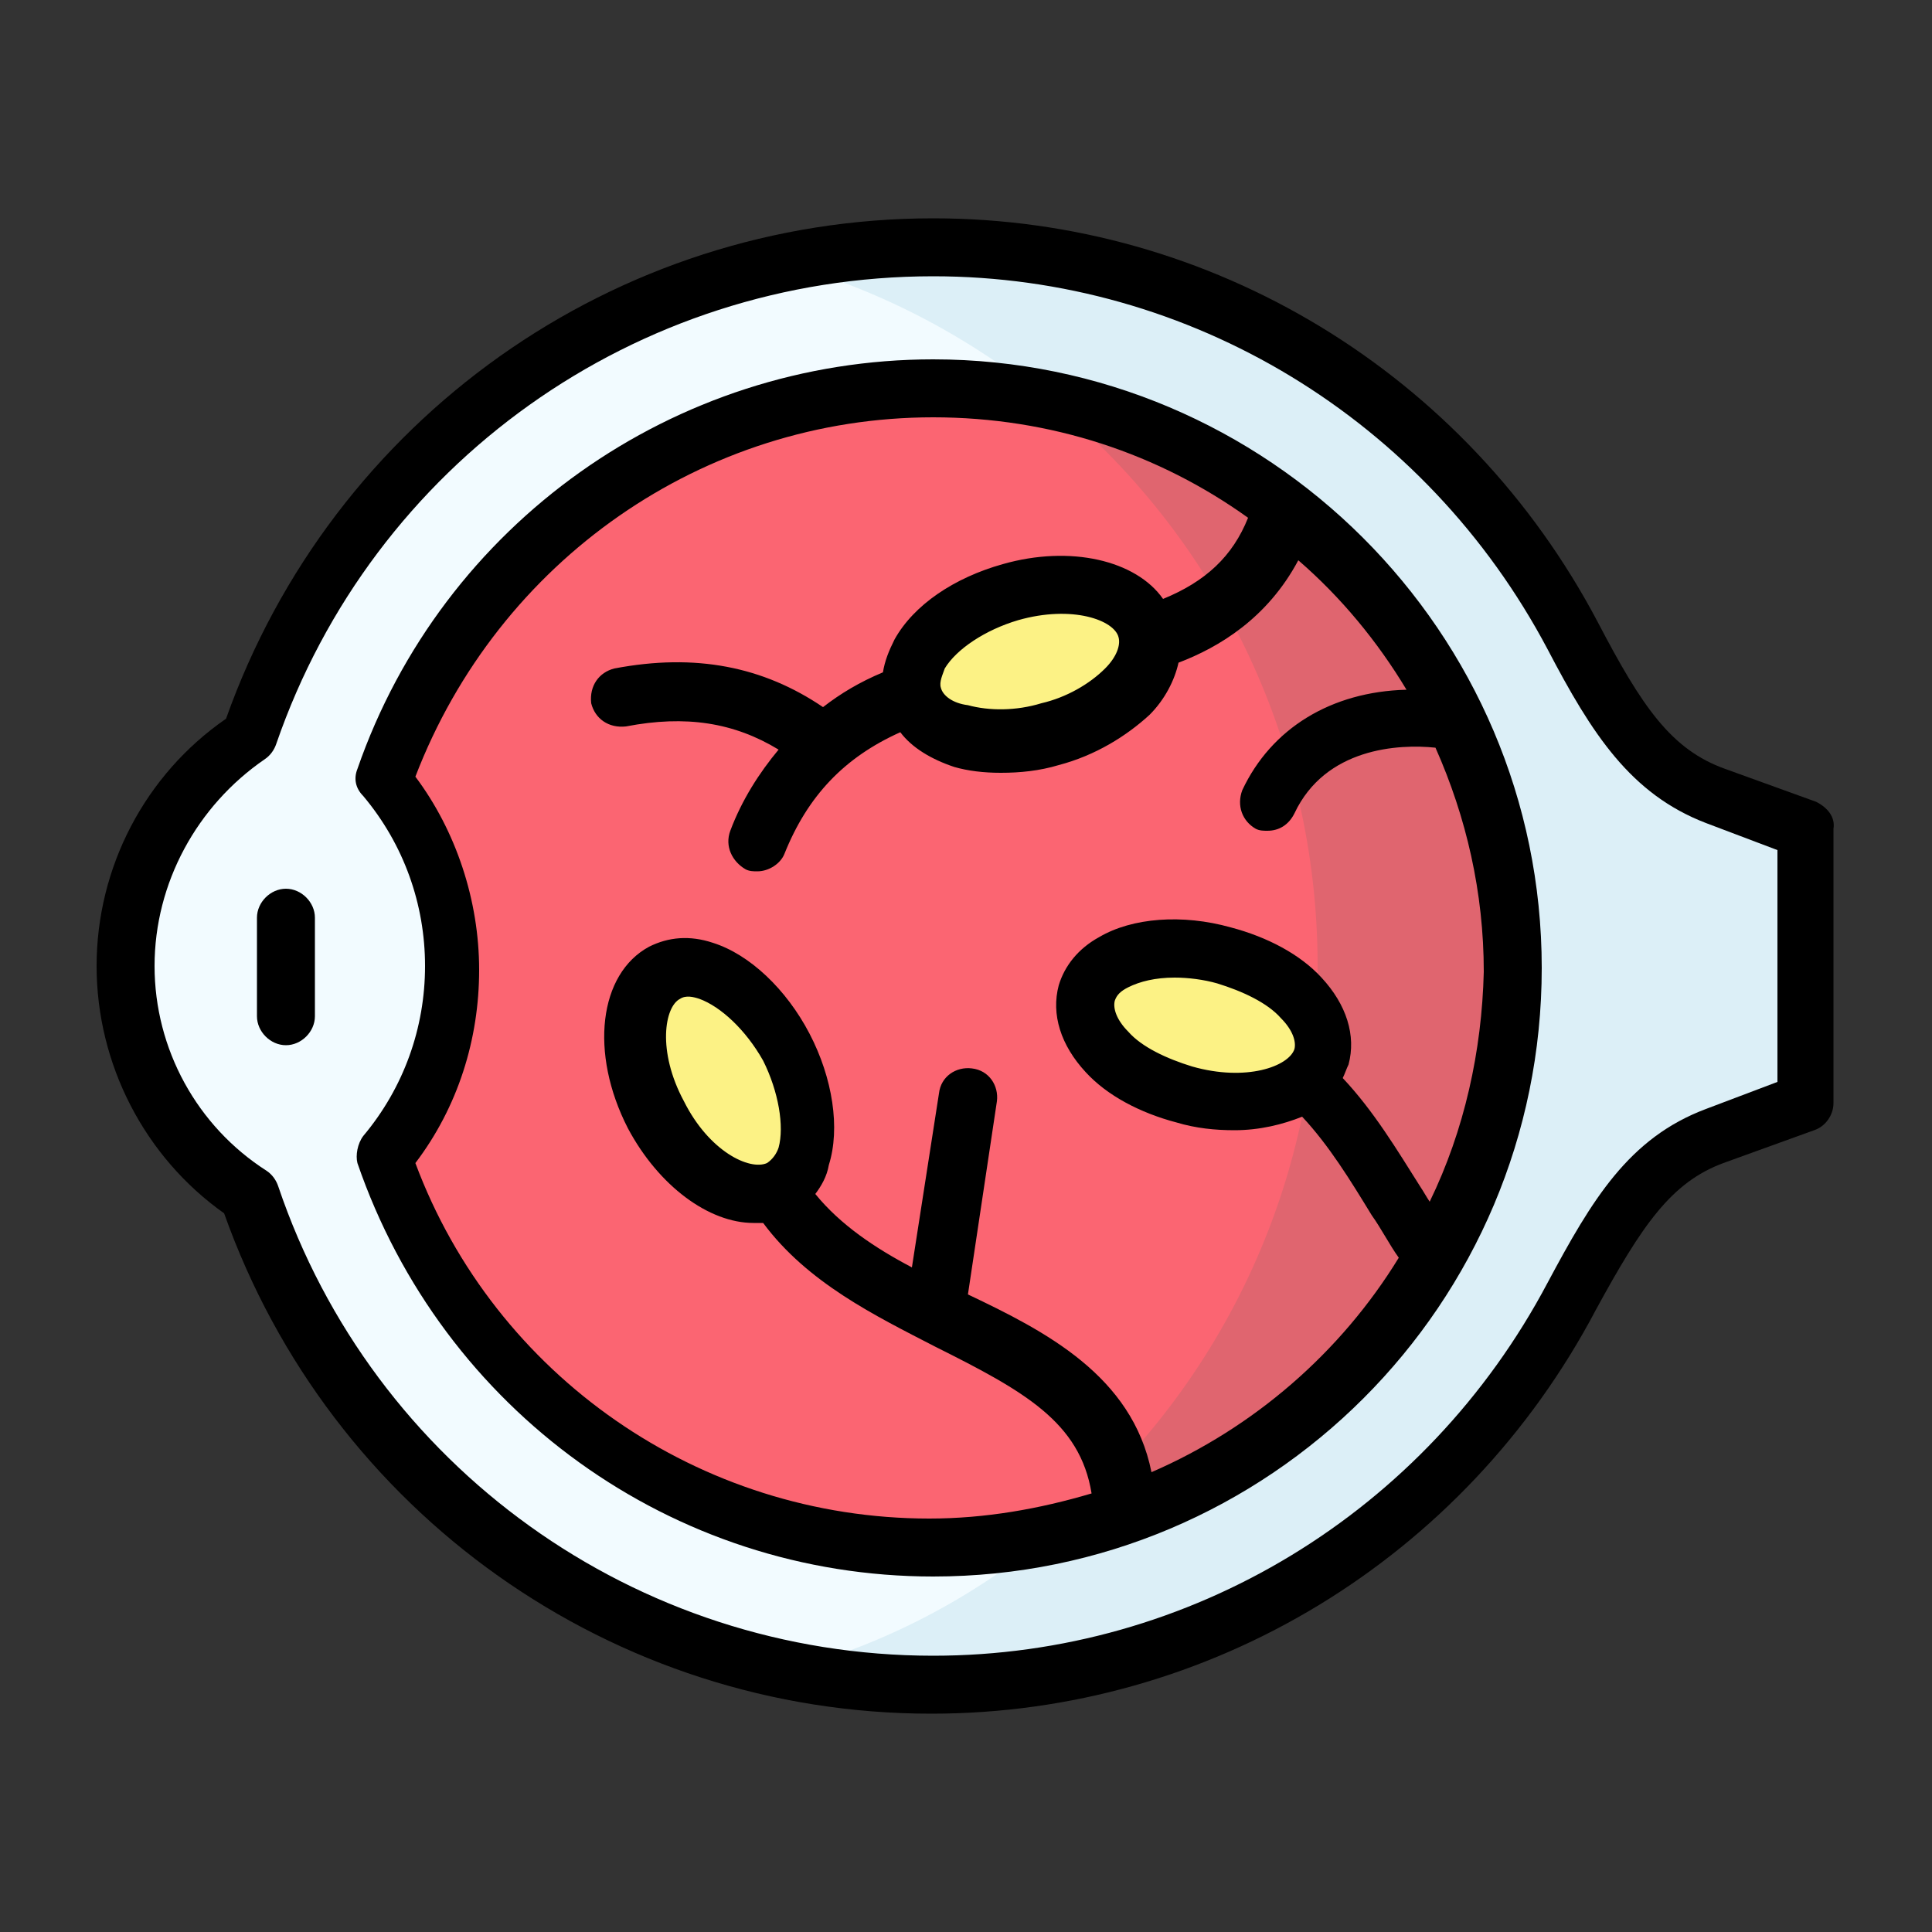
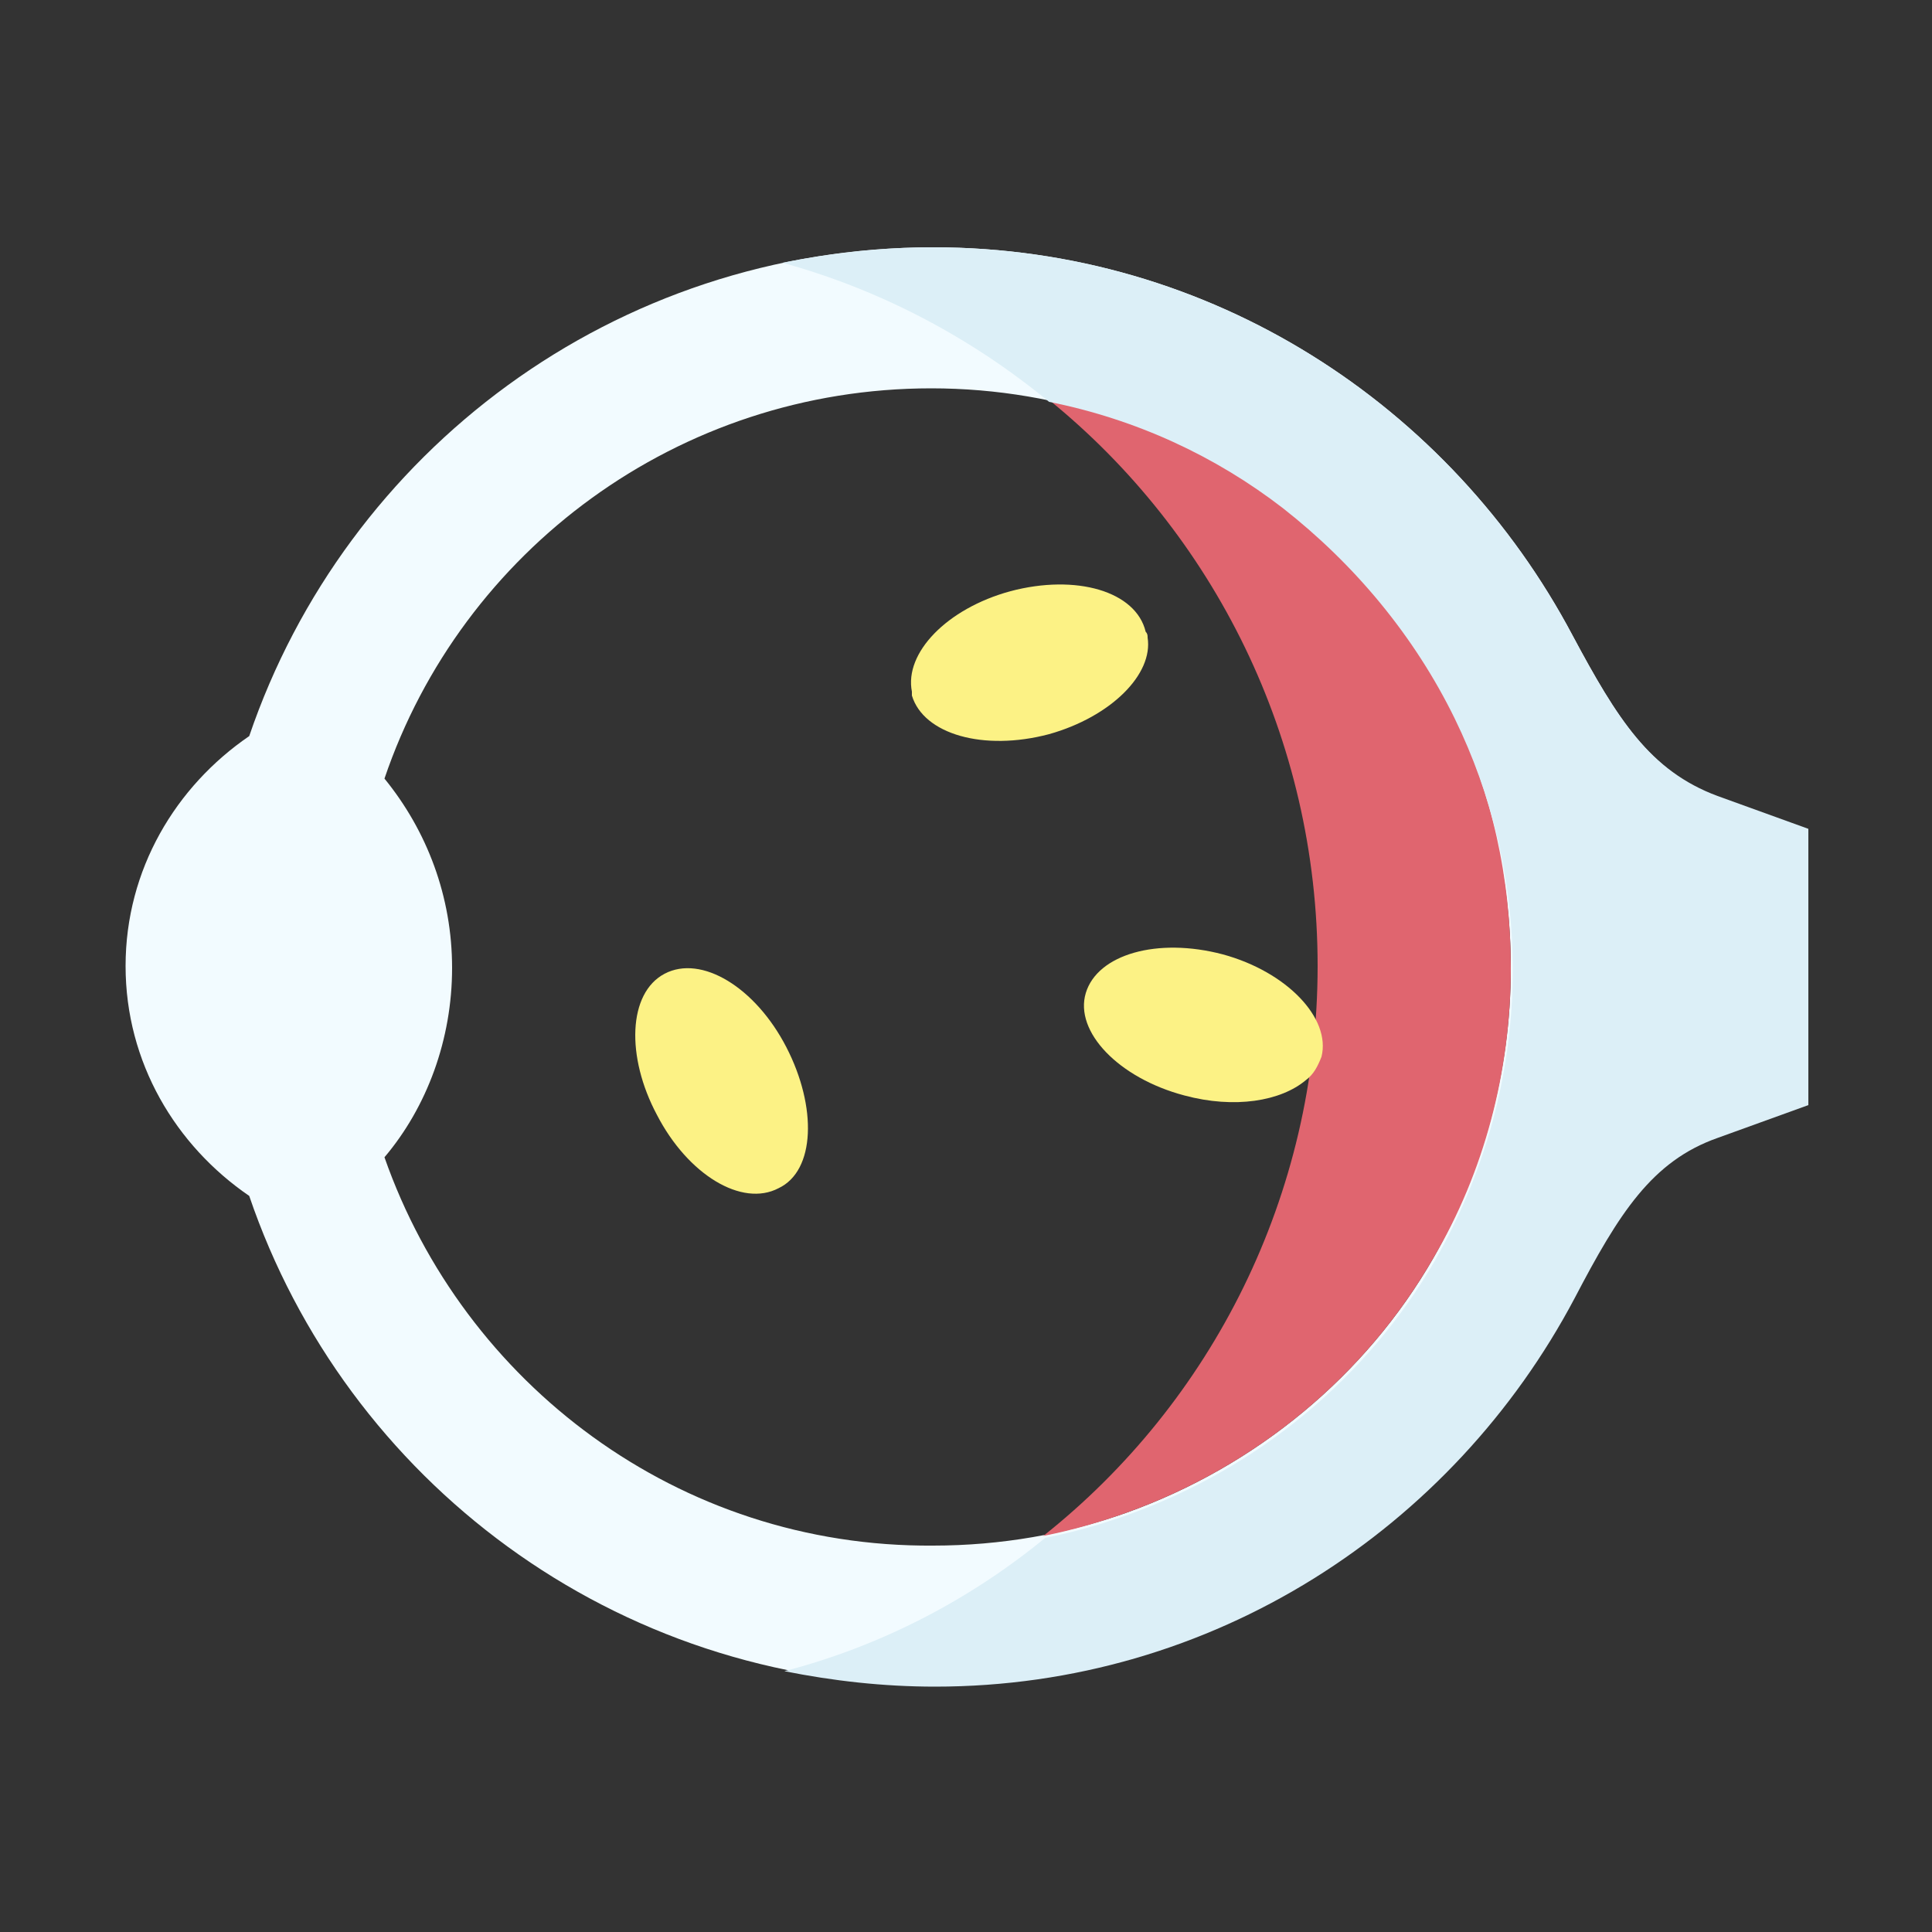
<svg xmlns="http://www.w3.org/2000/svg" enable-background="new 0 0 100 100" viewBox="0 0 100 100">
  <rect x="0" y="0" width="100" height="100" fill="#333333" stroke="none" />
  <g id="Layer_1" />
  <g id="Layer_2" />
  <g id="Layer_3" />
  <g id="Layer_4" />
  <g id="Layer_5" />
  <g id="Layer_6" />
  <g id="Layer_7" />
  <g id="Layer_8" />
  <g id="Layer_9" />
  <g id="Layer_10" />
  <g id="Layer_11" />
  <g id="Layer_12" />
  <g id="Layer_13" />
  <g id="Layer_14" />
  <g id="Layer_15" />
  <g id="Layer_16" />
  <g id="Layer_17" />
  <g id="Layer_18" />
  <g id="Layer_19" />
  <g id="Layer_20" />
  <g id="Layer_21" />
  <g id="Layer_22" />
  <g id="Layer_23" />
  <g id="Layer_24" />
  <g id="Layer_25" />
  <g id="Layer_26" />
  <g id="Layer_27" />
  <g id="Layer_28" />
  <g id="Layer_29" display="none" />
  <g id="Layer_30" />
  <g id="Layer_31" />
  <g id="Layer_32" />
  <g id="Layer_35">
    <g id="Layer_34" />
    <g id="Layer_33" />
    <g>
      <g>
        <path clip-rule="evenodd" d="m12.9 38.1c-3.8 2.6-6.4 6.9-6.4 11.9s2.6 9.3 6.4 11.9c5 14.7 18.9 25.3 35.4 25.3 14.4 0 26.8-8.2 33.1-20.1 2.3-4.4 4-7.1 7.4-8.3l4.7-1.7v-14.2l-4.7-1.7c-3.4-1.3-5.1-4-7.4-8.3-6.3-11.9-18.7-20.1-33.1-20.1-16.5 0-30.4 10.6-35.4 25.3zm7 21.8c2.2-2.6 3.5-6.1 3.5-9.8s-1.3-7.1-3.5-9.8c4-11.8 15.2-20.2 28.3-20.2 6.8 0 13.1 2.3 18.1 6.1 3.7 2.9 6.8 6.6 8.9 10.9 1.9 3.9 3 8.3 3 13 0 5.5-1.5 10.6-4 15-3.5 6.1-9.2 10.8-15.9 13.2-3.1 1.1-6.5 1.7-10 1.7-13.2.1-24.3-8.4-28.4-20.1z" fill="#f2fbff" fill-rule="evenodd" />
      </g>
      <g>
-         <path clip-rule="evenodd" d="m48.3 20.1c-13.1 0-24.3 8.4-28.3 20.2 2.2 2.6 3.5 6.1 3.5 9.8s-1.3 7.1-3.5 9.8c4 11.8 15.2 20.2 28.3 20.2 3.5 0 6.9-.6 10-1.7 6.7-2.4 12.4-7.1 15.9-13.2 2.6-4.4 4-9.6 4-15 0-4.7-1.1-9.1-3-13-2.1-4.3-5.1-8-8.9-10.9-4.9-3.9-11.2-6.2-18-6.2z" fill="#fb6572" fill-rule="evenodd" />
-       </g>
+         </g>
      <g>
        <path clip-rule="evenodd" d="m75.3 37.1c-2.1-4.3-5.1-8-8.9-10.9-3.5-2.7-7.6-4.6-12.1-5.5 8.5 6.9 13.9 17.5 13.9 29.3 0 11.9-5.5 22.6-14.2 29.5 1.5-.3 2.9-.7 4.3-1.2 6.7-2.4 12.4-7.1 15.9-13.2 2.6-4.4 4-9.6 4-15 0-4.7-1-9.1-2.9-13z" fill="#e0656f" fill-rule="evenodd" />
      </g>
      <g>
        <path clip-rule="evenodd" d="m81.4 32.9c-6.3-11.9-18.7-20.1-33.1-20.1-2.7 0-5.3.3-7.8.8 5.1 1.4 9.8 3.9 13.8 7.2 4.5.9 8.6 2.8 12.1 5.5 3.7 2.9 6.8 6.6 8.9 10.9 1.9 3.9 3 8.3 3 13 0 5.5-1.5 10.6-4 15-3.5 6.1-9.2 10.8-15.9 13.2-1.4.5-2.8.9-4.3 1.2-3.9 3.2-8.5 5.6-13.5 6.9 2.5.5 5.1.8 7.8.8 14.4 0 26.8-8.2 33.1-20.1 2.3-4.4 4-7.1 7.4-8.3l4.7-1.7v-14.3l-4.7-1.7c-3.5-1.3-5.2-4-7.5-8.3z" fill="#dceff7" fill-rule="evenodd" />
      </g>
      <g>
        <path clip-rule="evenodd" d="m63.3 49.4c-3.4-.9-6.5 0-7.1 2s1.7 4.4 5.1 5.3c2.6.7 5 .3 6.3-.8.4-.3.6-.7.8-1.2.5-2-1.8-4.4-5.1-5.3z" fill="#fcf285" fill-rule="evenodd" />
      </g>
      <g>
        <path clip-rule="evenodd" d="m40.7 54.2c-1.6-3.1-4.4-4.8-6.3-3.8s-2 4.3-.4 7.3c1.6 3.1 4.4 4.8 6.3 3.8 1.9-.9 2-4.2.4-7.3z" fill="#fcf285" fill-rule="evenodd" />
      </g>
      <g>
        <path clip-rule="evenodd" d="m52.3 30.6c-3.3.9-5.5 3.2-5.1 5.2v.2c.6 2 3.7 2.9 7.1 2 3.2-.9 5.4-3.1 5.1-5 0-.1 0-.2-.1-.3-.5-2.1-3.6-3-7-2.1z" fill="#fcf285" fill-rule="evenodd" />
      </g>
      <g>
-         <path d="m48.3 18.6c-13.4 0-25.4 8.5-29.8 21.2-.2.5-.1 1 .3 1.4 2.1 2.5 3.2 5.6 3.2 8.8s-1.1 6.3-3.2 8.8c-.3.4-.4 1-.3 1.4 4.4 12.8 16.3 21.4 29.8 21.4 17.4 0 31.5-14.1 31.5-31.5s-14.2-31.5-31.5-31.5zm25.7 43.6c-.2-.3-.3-.5-.5-.8-1.2-1.9-2.4-3.9-4-5.6.1-.2.2-.5.3-.7.4-1.5-.1-3.1-1.4-4.5-1.1-1.2-2.8-2.1-4.7-2.6-2.5-.7-5.1-.5-6.8.5-1.1.6-1.8 1.5-2.1 2.5-.4 1.5.1 3.1 1.4 4.5 1.1 1.2 2.8 2.1 4.7 2.6 1 .3 2 .4 3 .4 1.3 0 2.5-.3 3.5-.7 1.4 1.5 2.5 3.3 3.6 5.1.5.7.9 1.5 1.4 2.2-3 4.9-7.5 8.8-12.8 11.1-1-5-5.5-7.3-9.5-9.2l1.5-10c.1-.8-.4-1.6-1.3-1.7-.8-.1-1.6.4-1.7 1.3l-1.4 9c-1.9-1-3.7-2.2-5-3.8.3-.4.6-.9.7-1.5.6-1.9.2-4.5-1-6.8s-3.1-4.1-5-4.7c-1.2-.4-2.3-.3-3.3.2-2.6 1.4-3.1 5.5-1.1 9.4 1.6 3 4.2 4.9 6.5 4.9h.5c2.3 3.1 5.8 4.8 8.9 6.4 4.6 2.3 7.5 3.9 8.1 7.6-2.7.8-5.5 1.3-8.4 1.3-11.9 0-22.5-7.4-26.6-18.4 2.2-2.9 3.3-6.4 3.3-10s-1.2-7.2-3.3-10c4.3-11.2 14.9-18.6 26.8-18.6 6.1 0 11.7 1.9 16.3 5.2-.8 2-2.2 3.3-4.4 4.2-1.4-2-4.8-2.8-8.3-1.8-2.5.7-4.6 2.1-5.6 3.9-.3.6-.5 1.1-.6 1.7-1.2.5-2.2 1.1-3.1 1.8-3.1-2.1-6.6-2.8-10.8-2-.8.2-1.3.9-1.2 1.8.2.8.9 1.3 1.8 1.2 3.1-.6 5.6-.2 7.9 1.2-1 1.2-1.9 2.6-2.5 4.2-.3.8.1 1.6.8 2 .2.1.4.1.6.1.6 0 1.2-.4 1.4-.9 1.2-3 3.1-5 6-6.3.6.8 1.6 1.4 2.8 1.8.7.2 1.5.3 2.4.3 1 0 2-.1 3-.4 1.9-.5 3.5-1.5 4.7-2.6.8-.8 1.3-1.8 1.5-2.7 2.1-.8 4.6-2.3 6.2-5.3 2.2 1.9 4.1 4.2 5.6 6.7-3.9.1-7 2-8.5 5.2-.3.8 0 1.6.7 2 .2.1.4.1.6.1.6 0 1.1-.3 1.4-.9 1.6-3.4 5.4-3.6 7.3-3.4 1.6 3.6 2.5 7.5 2.5 11.6-.1 4.1-1 8.2-2.8 11.9zm-12.3-7c-1.3-.4-2.6-1-3.3-1.8-.6-.6-.8-1.2-.7-1.6.1-.3.3-.5.7-.7.6-.3 1.4-.5 2.4-.5.7 0 1.5.1 2.2.3 1.3.4 2.6 1 3.3 1.8.6.6.8 1.2.7 1.6-.3.9-2.5 1.7-5.3.9zm-26.3 1.8c-1.4-2.6-1-4.9-.2-5.3.3-.2.7-.1 1 0 1.1.4 2.4 1.6 3.3 3.2.8 1.6 1.1 3.4.8 4.5-.1.3-.3.6-.6.8-.9.4-3-.6-4.3-3.2zm13.3-21.4c-.1-.3.1-.7.2-1 .6-1 2.1-2 3.8-2.5 2.8-.8 5 0 5.2.9.1.4-.1 1-.7 1.6-.8.8-2 1.5-3.3 1.8-1.3.4-2.7.4-3.8.1-.8-.1-1.3-.5-1.4-.9z" />
-         <path d="m94 41.5-4.7-1.7c-2.8-1-4.3-3.2-6.6-7.6-6.8-12.9-20-20.9-34.4-20.9-16.5 0-31.1 10.4-36.6 25.9-4.2 2.9-6.7 7.7-6.7 12.8s2.5 9.9 6.6 12.8c5.5 15.5 20.1 25.9 36.6 25.9 14.4 0 27.6-8 34.4-20.9 2.4-4.4 3.9-6.6 6.6-7.6l4.7-1.7c.6-.2 1-.8 1-1.4v-14.2c.1-.6-.3-1.1-.9-1.4zm-2 14.5-3.7 1.4c-4 1.5-5.9 4.7-8.2 9-6.3 11.9-18.5 19.3-31.8 19.3-15.4 0-29-9.8-33.9-24.3-.1-.3-.3-.6-.6-.8-3.6-2.3-5.8-6.3-5.8-10.6s2.2-8.3 5.7-10.7c.3-.2.5-.5.6-.8 5-14.5 18.6-24.2 34-24.2 13.3 0 25.5 7.4 31.8 19.3 2.3 4.4 4.3 7.5 8.2 9l3.7 1.4z" />
-         <path d="m14.8 46c-.8 0-1.5.7-1.5 1.5v5.1c0 .8.7 1.5 1.5 1.5s1.5-.7 1.5-1.5v-5.1c0-.8-.7-1.5-1.5-1.5z" />
-       </g>
+         </g>
    </g>
  </g>
</svg>